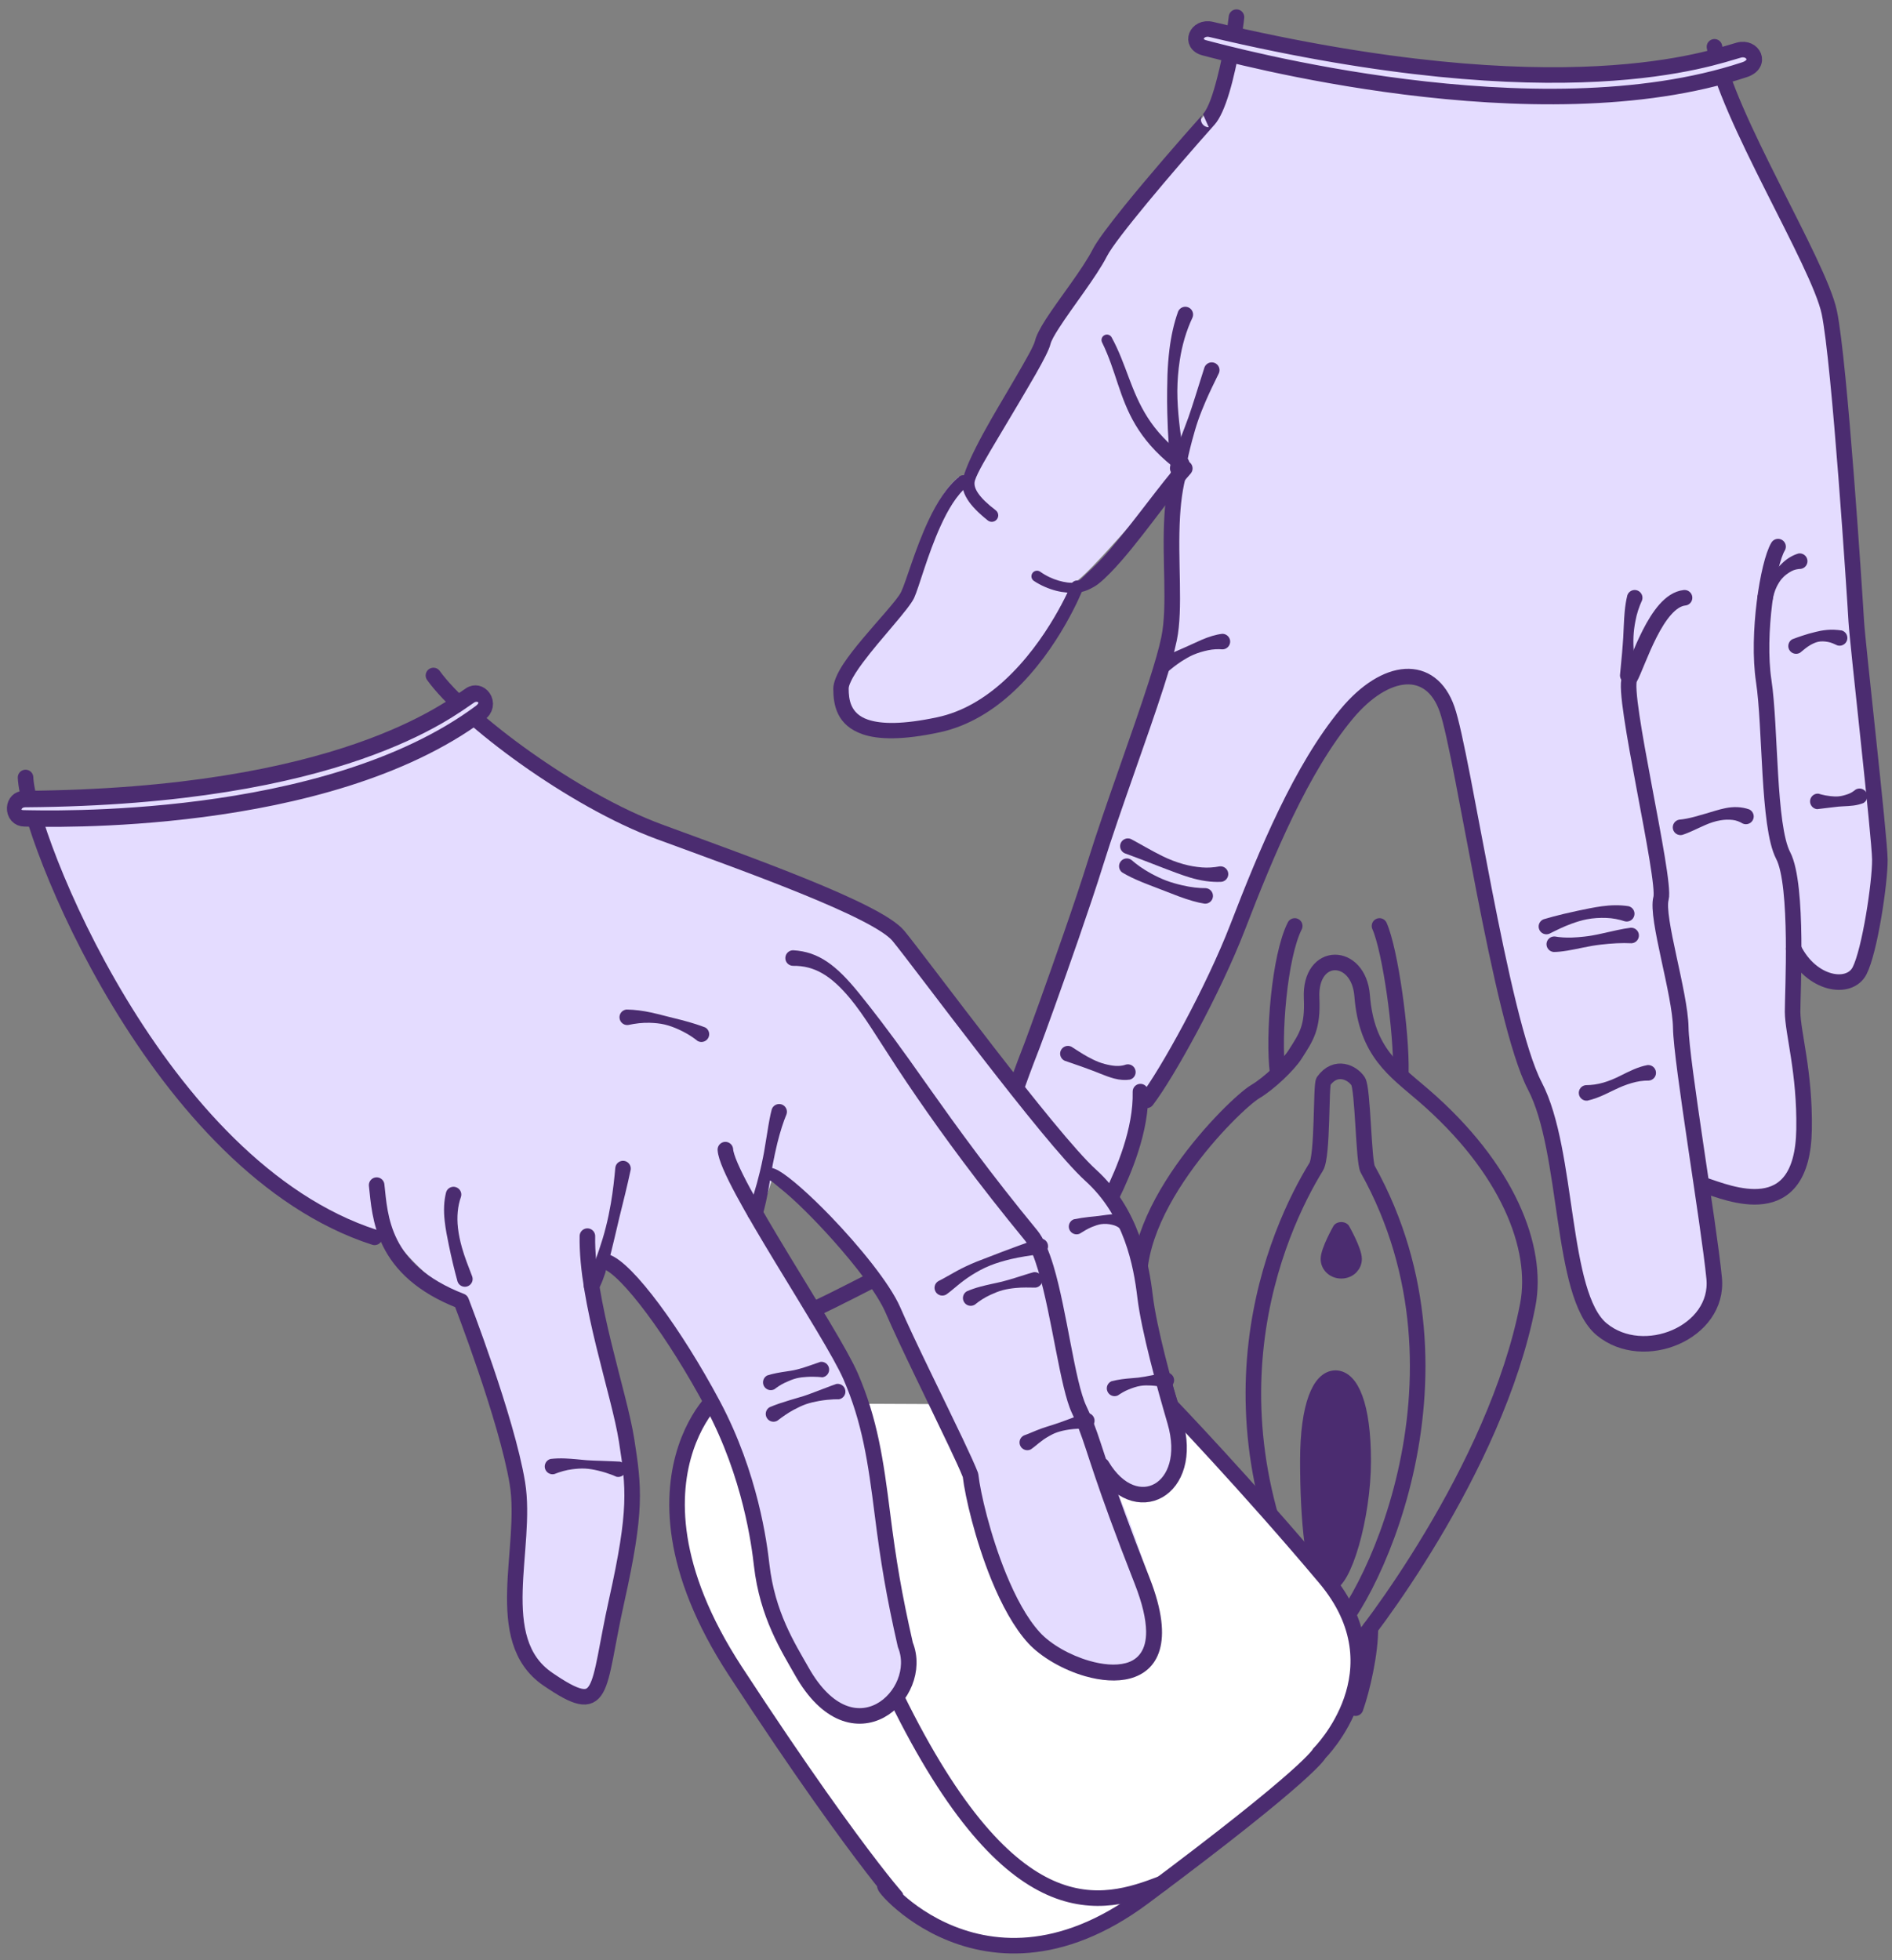
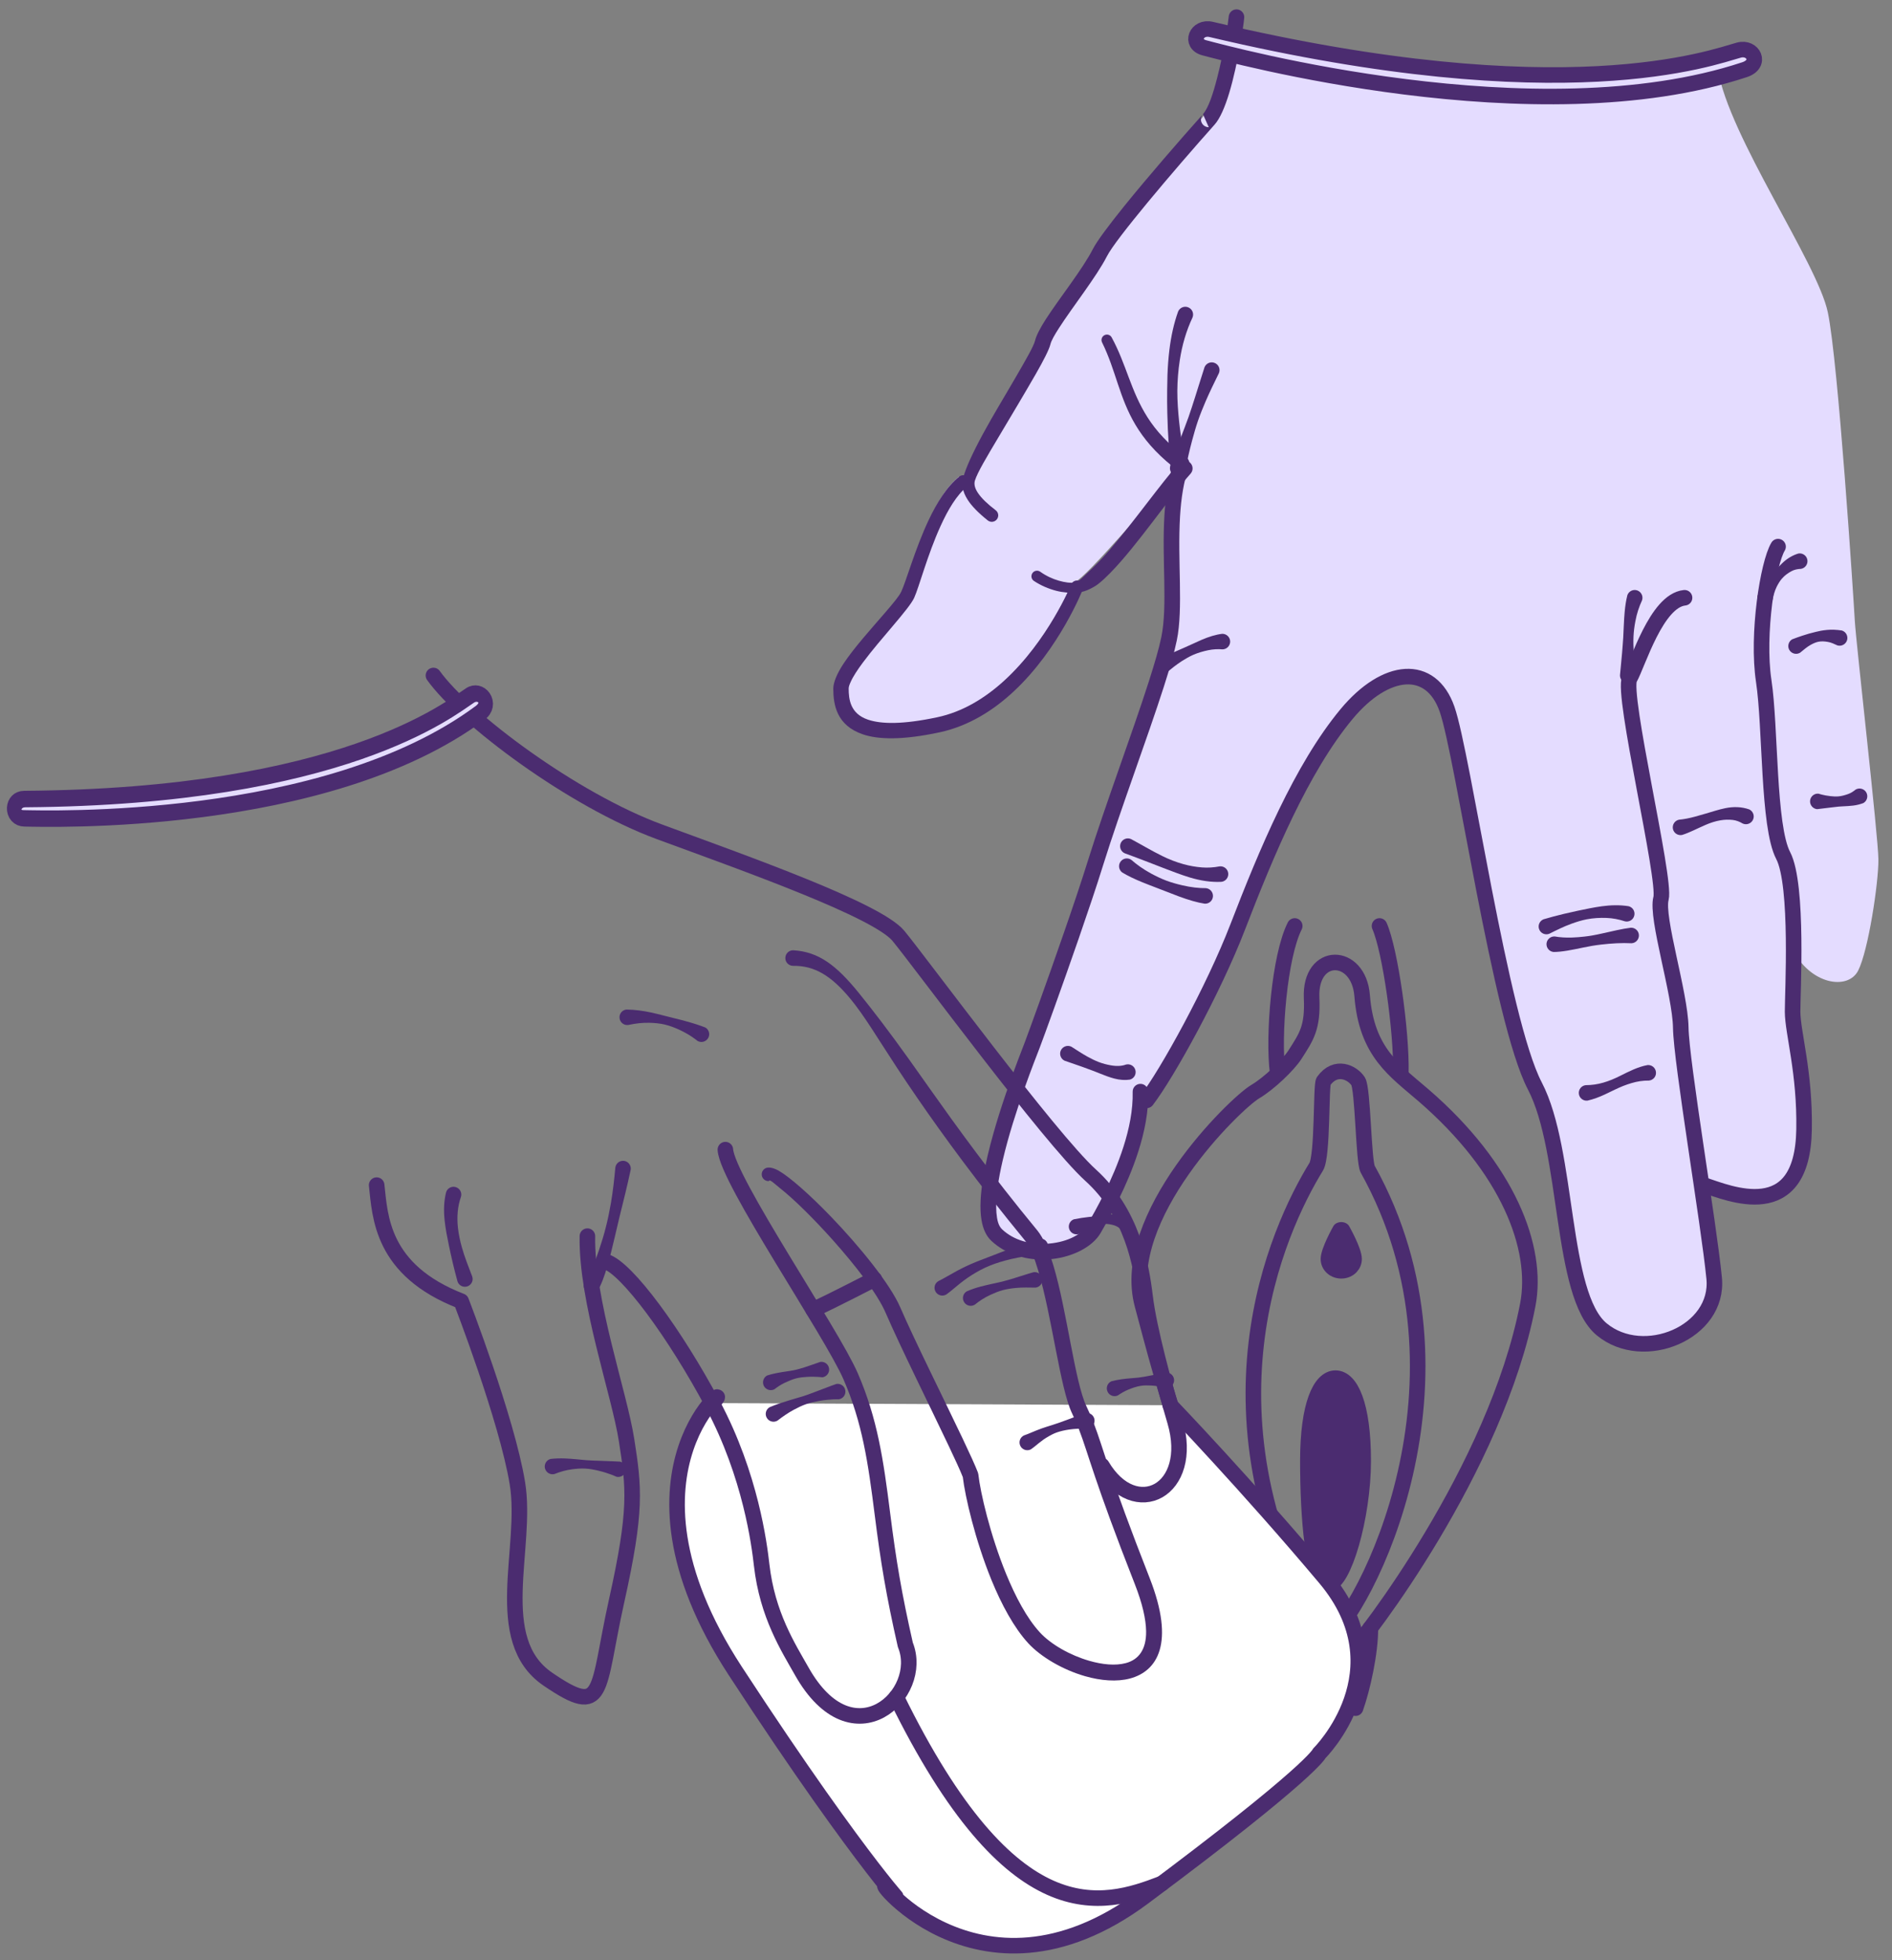
<svg xmlns="http://www.w3.org/2000/svg" xmlns:ns1="http://www.serif.com/" width="100%" height="100%" viewBox="0 0 304 315" version="1.1" xml:space="preserve" style="fill-rule:evenodd;clip-rule:evenodd;stroke-linecap:round;stroke-linejoin:round;stroke-miterlimit:1.5;">
  <rect x="0" y="0" width="304" height="315" fill="#808080" stroke="none" />
  <g transform="matrix(1,0,0,1,-2346,-51)">
    <g transform="matrix(0.5,0,0,0.667,2289.29,0)">
      <g id="cleaning">
        <g id="spreading-hand" ns1:id="spreading hand" transform="matrix(0.965,0,0,0.965,5.725,-5.116)">
          <g transform="matrix(2,0,0,1.5,-4390.59,74.402)">
            <path d="M2492.85,91.997C2492.8,93.314 2492.75,94.699 2492.64,96.092C2492.57,97.021 2492.5,97.947 2492.41,98.847C2492.33,99.646 2492.23,100.422 2492.16,101.165C2492.08,102.015 2492.02,102.817 2492.02,103.563C2492.01,104.859 2492.21,105.969 2492.59,106.853C2492.93,107.483 2493.71,107.722 2494.34,107.385C2494.97,107.048 2495.21,106.263 2494.88,105.633C2494.18,104.531 2493.95,102.751 2493.99,100.7C2494,100.156 2494.04,99.595 2494.1,99.027C2494.16,98.474 2494.24,97.914 2494.35,97.353C2494.66,95.639 2495.1,93.928 2495.42,92.307C2495.51,91.597 2495,90.952 2494.29,90.866C2493.58,90.78 2492.94,91.287 2492.85,91.997Z" style="fill:rgb(75,44,112);" />
          </g>
          <g transform="matrix(2.072,0,0,1.554,-4749.76,5.301)">
            <path d="M2530.28,227.737C2530.28,227.737 2523.95,244.661 2521.8,248.406C2519.65,252.152 2510.94,253.855 2506.18,249.366C2501.41,244.876 2510.85,221.63 2511.91,218.829C2512.96,216.028 2519.15,198.961 2522.08,189.549C2523.47,185.11 2525.24,180.022 2526.99,175.01C2532.25,163.34 2535.87,149.126 2534.7,127.448C2532.31,130.279 2520.72,143.844 2519.03,144.453C2518.89,144.503 2518.74,144.544 2518.57,144.575C2518.01,145.908 2510.42,163.642 2496.33,166.663C2481.69,169.803 2480.68,164.388 2480.66,160.891C2480.64,157.395 2490.12,148.498 2491.39,145.789C2492.65,143.079 2495.43,131.47 2500.31,127.589C2500.31,127.589 2501.14,127.585 2501.25,127.188C2502.42,123.013 2512.44,107.964 2513.09,105.259C2513.73,102.554 2520,95.285 2522.27,90.824C2523.23,88.944 2527.17,84.039 2531.46,78.962C2541.05,68.965 2543.49,65.266 2543.52,57.657C2599.41,70.448 2622.28,62.072 2622.28,62.072C2624.12,73.017 2638.31,93.185 2639.98,101.16C2641.66,109.136 2644.11,147.059 2644.32,150.763C2644.54,154.467 2648.08,185.342 2648.11,189.064C2648.14,192.785 2646.49,203.722 2644.85,206.926C2643.2,210.13 2637.12,209.173 2634.26,203.398L2634.26,203.398C2634.27,208.069 2634.08,212.254 2634.09,213.51C2634.11,216.951 2636.08,223.231 2635.93,232.409C2635.68,247.835 2623.87,242.656 2619.75,241.312C2619.75,241.312 2620.63,247.568 2621.49,256.301C2622.35,265.034 2610.12,270.08 2603.41,264.514C2596.69,258.947 2598.18,235.967 2592.66,225.418C2588.83,218.096 2584.77,195.347 2581.78,179.642C2581.78,179.642 2579.52,168.02 2578.56,164.907C2576.26,157.409 2568.71,158.116 2562.42,165.68C2555.16,174.402 2549.52,187.954 2544.91,199.908C2541.01,210.007 2533.6,223.416 2530.28,227.737Z" style="fill:rgb(228,220,255);" />
          </g>
          <g transform="matrix(2,0,0,1.5,-4390.59,74.402)">
            <path d="M2546.22,106.667C2546.37,105.932 2546.56,105.141 2546.93,104.392C2547.18,103.912 2547.45,103.439 2547.81,103.036C2548.25,102.531 2548.79,102.143 2549.34,101.841C2549.86,101.552 2550.42,101.451 2550.97,101.43C2551.67,101.311 2552.15,100.642 2552.03,99.937C2551.91,99.232 2551.24,98.757 2550.54,98.876C2549.55,99.173 2548.64,99.717 2547.82,100.513C2547.5,100.822 2547.19,101.152 2546.89,101.499C2546.6,101.826 2546.32,102.164 2546.03,102.506C2545.7,102.916 2545.37,103.33 2545.06,103.753C2544.55,104.441 2544.12,105.131 2543.77,105.819C2543.54,106.494 2543.89,107.232 2544.57,107.466C2545.25,107.7 2545.98,107.342 2546.22,106.667Z" style="fill:rgb(75,44,112);" />
          </g>
          <g transform="matrix(2,0,0,1.5,-4390.59,74.402)">
            <path d="M2522.06,105.81C2521.84,106.676 2521.7,107.601 2521.61,108.585C2521.54,109.288 2521.51,110.008 2521.47,110.747C2521.43,111.447 2521.41,112.159 2521.37,112.873C2521.32,113.72 2521.24,114.565 2521.18,115.401C2521.07,116.713 2520.94,117.976 2520.83,119.152C2520.82,119.866 2521.39,120.454 2522.11,120.463C2522.82,120.471 2523.41,119.898 2523.42,119.183C2523.33,117.958 2523.18,116.641 2523.12,115.272C2523.07,114.42 2523.04,113.555 2523.08,112.696C2523.12,111.836 2523.23,110.987 2523.39,110.17C2523.62,108.886 2524.02,107.712 2524.5,106.676C2524.74,106.002 2524.38,105.261 2523.71,105.022C2523.04,104.783 2522.3,105.136 2522.06,105.81Z" style="fill:rgb(75,44,112);" />
          </g>
          <g transform="matrix(1.977,0.225,-0.3,1.483,-4303.3,-465.634)">
            <path d="M2446.8,112.961C2447.49,112.203 2448.21,111.406 2449.03,110.69C2449.57,110.223 2450.12,109.776 2450.71,109.404C2451.48,108.92 2452.28,108.56 2453.05,108.271C2453.89,107.957 2454.69,107.812 2455.4,107.767C2456.11,107.649 2456.58,106.981 2456.47,106.276C2456.35,105.571 2455.68,105.094 2454.97,105.213C2453.95,105.493 2452.84,106.023 2451.69,106.74C2451.26,107.013 2450.81,107.307 2450.36,107.605C2449.93,107.887 2449.49,108.173 2449.04,108.458C2448.51,108.793 2447.98,109.124 2447.45,109.461C2446.63,109.983 2445.83,110.494 2445.08,111.024C2444.55,111.498 2444.5,112.318 2444.97,112.852C2445.45,113.387 2446.27,113.435 2446.8,112.961Z" style="fill:rgb(75,44,112);" />
          </g>
          <g transform="matrix(1.977,0.225,-0.3,1.483,-4303.3,-465.634)">
            <path d="M2439.66,53.284C2439.25,55.366 2439.12,57.543 2439.18,59.749C2439.22,61.158 2439.33,62.575 2439.49,63.982C2439.59,64.824 2439.7,65.661 2439.82,66.491C2440,67.763 2440.19,69.016 2440.41,70.23C2441.03,73.819 2441.8,77.06 2442.41,79.442C2442.61,80.127 2443.33,80.518 2444.02,80.315C2444.7,80.111 2445.09,79.39 2444.89,78.704C2444.22,76.757 2443.32,74.224 2442.57,71.353C2442.16,69.769 2441.77,68.088 2441.51,66.352C2441.27,64.692 2441.15,62.983 2441.15,61.285C2441.15,58.748 2441.48,56.241 2442.18,53.911C2442.35,53.218 2441.93,52.514 2441.23,52.341C2440.54,52.168 2439.84,52.591 2439.66,53.284Z" style="fill:rgb(75,44,112);" />
          </g>
          <g transform="matrix(1.977,0.225,-0.3,1.483,-4303.3,-465.634)">
            <path d="M2445.4,61.784C2445.11,63.511 2444.87,65.238 2444.59,66.956C2444.41,68.11 2444.22,69.257 2444.01,70.388C2443.78,71.543 2443.53,72.677 2443.29,73.798C2442.91,75.563 2442.53,77.273 2442.22,78.943C2442.14,79.653 2442.65,80.297 2443.36,80.381C2444.07,80.464 2444.71,79.955 2444.8,79.245C2444.88,77.583 2444.99,75.868 2445.19,74.11C2445.32,72.985 2445.46,71.845 2445.67,70.703C2445.88,69.583 2446.15,68.465 2446.44,67.346C2446.88,65.681 2447.4,64.04 2447.92,62.388C2448.09,61.693 2447.66,60.993 2446.96,60.827C2446.27,60.66 2445.57,61.089 2445.4,61.784Z" style="fill:rgb(75,44,112);" />
          </g>
          <g transform="matrix(2,0,0,1.5,-4390.59,74.402)">
            <path d="M2553.65,141.425C2553.65,141.425 2554.56,141.327 2555.82,141.163C2556.26,141.106 2556.73,141.049 2557.23,141C2557.47,140.978 2557.7,140.965 2557.95,140.955C2558.53,140.931 2559.11,140.895 2559.68,140.827C2560.3,140.752 2560.85,140.6 2561.36,140.409C2561.98,140.053 2562.19,139.261 2561.84,138.641C2561.48,138.021 2560.69,137.807 2560.07,138.163C2559.72,138.444 2559.33,138.724 2558.84,138.901C2558.33,139.084 2557.78,139.244 2557.24,139.296C2556.77,139.341 2556.3,139.304 2555.88,139.26C2554.72,139.139 2553.89,138.846 2553.89,138.846C2553.18,138.779 2552.55,139.303 2552.48,140.015C2552.42,140.726 2552.94,141.358 2553.65,141.425Z" style="fill:rgb(75,44,112);" />
          </g>
          <g transform="matrix(2,0,0,1.5,-4390.59,74.402)">
            <path d="M2550.81,115.396C2551.43,114.89 2551.96,114.427 2552.55,114.096C2552.97,113.863 2553.38,113.667 2553.82,113.572C2554.36,113.454 2554.9,113.493 2555.46,113.593C2555.98,113.684 2556.47,113.911 2557.03,114.171C2557.71,114.375 2558.43,113.984 2558.64,113.299C2558.84,112.614 2558.45,111.892 2557.77,111.689C2556.86,111.558 2556.08,111.519 2555.32,111.594C2554.96,111.629 2554.62,111.667 2554.28,111.733C2554.01,111.785 2553.74,111.848 2553.47,111.91C2553.08,112 2552.69,112.1 2552.29,112.214C2551.92,112.32 2551.55,112.44 2551.15,112.569C2550.62,112.742 2550.08,112.935 2549.49,113.164C2548.88,113.527 2548.67,114.321 2549.03,114.937C2549.4,115.553 2550.19,115.759 2550.81,115.396Z" style="fill:rgb(75,44,112);" />
          </g>
          <g transform="matrix(2,0,0,1.5,-4390.59,74.402)">
            <path d="M2531.16,145.72C2532.34,145.365 2533.65,144.661 2535.08,144.044C2535.48,143.871 2535.89,143.711 2536.32,143.579C2536.73,143.45 2537.15,143.351 2537.57,143.28C2538.25,143.163 2538.93,143.146 2539.59,143.22C2540.19,143.287 2540.74,143.504 2541.26,143.816C2541.91,144.114 2542.68,143.828 2542.98,143.178C2543.28,142.528 2542.99,141.759 2542.34,141.461C2541.05,141.014 2539.72,140.987 2538.37,141.261C2537.82,141.372 2537.27,141.52 2536.72,141.682C2536.2,141.834 2535.67,141.997 2535.14,142.154C2534.52,142.341 2533.9,142.518 2533.29,142.68C2532.35,142.933 2531.46,143.108 2530.66,143.179C2529.96,143.317 2529.51,143.999 2529.64,144.7C2529.78,145.402 2530.46,145.858 2531.16,145.72Z" style="fill:rgb(75,44,112);" />
          </g>
          <g transform="matrix(2,0,0,1.5,-4390.59,74.402)">
            <path d="M2515.41,189.935C2516.4,189.711 2517.33,189.358 2518.25,188.935C2518.82,188.671 2519.38,188.39 2519.95,188.118C2520.41,187.899 2520.88,187.69 2521.34,187.501C2521.81,187.314 2522.28,187.158 2522.75,187.018C2523.71,186.73 2524.67,186.583 2525.64,186.597C2526.36,186.536 2526.89,185.907 2526.82,185.195C2526.76,184.483 2526.13,183.955 2525.42,184.017C2523.83,184.303 2522.37,185.055 2520.84,185.82C2520.39,186.045 2519.93,186.257 2519.46,186.45C2519,186.638 2518.54,186.799 2518.06,186.938C2517.1,187.221 2516.13,187.356 2515.12,187.361C2514.41,187.44 2513.9,188.081 2513.98,188.792C2514.06,189.502 2514.7,190.014 2515.41,189.935Z" style="fill:rgb(75,44,112);" />
          </g>
          <g transform="matrix(2,0,0,1.5,-4390.59,74.402)">
            <path d="M2509.06,162.161C2510.2,161.592 2511.42,160.978 2512.74,160.499C2513.57,160.197 2514.42,159.927 2515.3,159.757C2516.39,159.547 2517.49,159.488 2518.57,159.527C2519.64,159.565 2520.67,159.773 2521.65,160.094C2522.35,160.259 2523.05,159.828 2523.21,159.133C2523.38,158.438 2522.95,157.739 2522.25,157.574C2520.8,157.35 2519.31,157.382 2517.79,157.589C2517.13,157.678 2516.47,157.797 2515.8,157.924C2515.16,158.048 2514.51,158.182 2513.86,158.321C2513.08,158.487 2512.3,158.658 2511.54,158.841C2510.34,159.129 2509.18,159.43 2508.1,159.755C2507.44,160.02 2507.11,160.774 2507.38,161.438C2507.64,162.102 2508.4,162.426 2509.06,162.161Z" style="fill:rgb(75,44,112);" />
          </g>
          <g transform="matrix(2,0,0,1.5,-4390.59,74.402)">
            <path d="M2428.34,183.284C2429.34,183.64 2430.32,183.958 2431.27,184.3C2431.95,184.543 2432.6,184.784 2433.23,185.021C2433.57,185.148 2433.89,185.282 2434.21,185.412C2435.07,185.765 2435.87,186.058 2436.61,186.255C2437.58,186.512 2438.45,186.554 2439.23,186.436C2439.92,186.252 2440.33,185.541 2440.14,184.851C2439.96,184.16 2439.25,183.749 2438.56,183.934C2437.88,184.192 2437.01,184.236 2436,184.049C2435.38,183.935 2434.72,183.775 2434.05,183.517C2433.43,183.28 2432.8,182.965 2432.17,182.62C2431.27,182.124 2430.39,181.533 2429.48,180.955C2428.83,180.642 2428.06,180.91 2427.74,181.552C2427.43,182.195 2427.7,182.971 2428.34,183.284Z" style="fill:rgb(75,44,112);" />
          </g>
          <g transform="matrix(1.738,0.198,-0.263,1.303,-3714.79,-372.694)">
            <path d="M2404.99,83.222C2403.25,82.265 2401.97,81.372 2401.15,80.465C2400.49,79.733 2400.15,79.026 2400.24,78.266C2400.5,76.598 2401.83,73.393 2403.33,69.699C2405.1,65.356 2407.14,60.377 2408.61,56.598C2409.71,53.77 2410.44,51.545 2410.52,50.596C2410.59,49.825 2411.05,48.663 2411.68,47.264C2413.63,42.898 2417.23,36.623 2418.61,32.494C2419.22,30.655 2421.68,26.307 2424.67,21.309C2428.01,15.737 2432.03,9.387 2435.05,4.757L2434.03,5.413L2435.05,4.757C2435.89,3.48 2436.51,1.103 2436.9,-1.655C2437.71,-7.374 2437.66,-14.798 2437.57,-16.088C2437.52,-16.9 2436.82,-17.516 2436.01,-17.463C2435.2,-17.41 2434.58,-16.708 2434.63,-15.897C2434.7,-14.803 2434.73,-9.116 2434.2,-4.023C2433.89,-1.006 2433.43,1.805 2432.57,3.133L2434.03,5.413C2433.45,5.5 2432.88,5.24 2432.56,4.748C2432.24,4.255 2432.24,3.623 2432.57,3.133C2429,8.591 2424.04,16.426 2420.43,22.595C2418.08,26.623 2416.29,29.968 2415.77,31.548C2414.42,35.602 2410.86,41.753 2408.94,46.04C2408.14,47.837 2407.62,49.356 2407.54,50.347C2407.45,51.406 2406.34,54.228 2404.97,57.701C2403.57,61.279 2401.8,65.479 2400.45,69.219C2399.09,72.979 2398.13,76.281 2397.98,77.99C2397.8,79.349 2398.24,80.677 2399.4,82.013C2400.33,83.088 2401.78,84.192 2403.79,85.35C2404.38,85.681 2405.12,85.473 2405.45,84.886C2405.79,84.298 2405.58,83.553 2404.99,83.222Z" style="fill:rgb(75,44,112);" />
          </g>
          <g transform="matrix(1.738,0.198,-0.263,1.303,-3714.79,-372.694)">
            <path d="M2421.22,94.966C2421.22,94.966 2418.49,106.169 2411.34,114.959C2408.34,118.641 2404.56,121.907 2399.84,123.668C2393.69,125.978 2389.66,126.539 2386.99,126.067C2383.5,125.45 2382.81,122.809 2382.5,120.829C2382.44,120.468 2382.53,120.019 2382.68,119.499C2382.99,118.368 2383.63,117.009 2384.4,115.55C2387.12,110.436 2391.53,104.225 2392.19,101.938C2392.8,99.81 2393.46,93.488 2395.1,87.732C2396.01,84.519 2397.22,81.478 2398.96,79.578C2399.41,79.093 2399.38,78.333 2398.9,77.882C2398.41,77.432 2397.65,77.459 2397.2,77.944C2395.22,80.056 2393.75,83.426 2392.68,87.027C2390.97,92.751 2390.23,99.055 2389.59,101.172C2389.32,102.072 2388.37,103.616 2387.21,105.472C2385.14,108.769 2382.38,112.93 2380.84,116.237C2379.89,118.288 2379.43,120.085 2379.62,121.282C2380.08,124.24 2381.26,128.051 2386.48,128.969C2389.47,129.494 2393.99,128.978 2400.86,126.365C2406.05,124.37 2410.21,120.766 2413.46,116.667C2420.87,107.339 2423.55,95.515 2423.55,95.515C2423.7,94.87 2423.3,94.224 2422.66,94.073C2422.01,93.921 2421.37,94.321 2421.22,94.966Z" style="fill:rgb(75,44,112);" />
          </g>
          <g transform="matrix(1.738,0.198,-0.263,1.303,-3714.79,-372.694)">
            <path d="M2437.98,69.19C2435.18,73.452 2431.14,81.521 2427.41,87.467C2426.18,89.426 2424.93,91.091 2423.89,92.397C2423.31,93.127 2422.89,93.787 2422.37,94.166C2422.22,94.277 2422.05,94.412 2421.83,94.487C2421.04,94.755 2419.96,94.756 2418.8,94.609C2417.58,94.456 2416.27,94.073 2415.05,93.454C2414.53,93.197 2413.89,93.416 2413.64,93.94C2413.38,94.465 2413.6,95.099 2414.12,95.355C2415.58,96.036 2417.13,96.42 2418.57,96.571C2420.02,96.722 2421.34,96.574 2422.35,96.358C2422.74,96.274 2423.09,96.18 2423.4,96.059C2424.06,95.816 2424.76,95.389 2425.51,94.79C2425.76,94.593 2426.01,94.37 2426.25,94.124C2426.91,93.444 2427.56,92.591 2428.24,91.653C2432.49,85.757 2437.24,75.722 2440.45,70.801C2440.89,70.12 2440.7,69.206 2440.02,68.761C2439.34,68.317 2438.42,68.509 2437.98,69.19Z" style="fill:rgb(75,44,112);" />
          </g>
          <g transform="matrix(2,0,0,1.5,-4390.59,74.402)">
-             <path d="M2549.75,164.671C2552.71,170.655 2559.01,171.647 2560.72,168.327C2562.42,165.007 2564.13,153.676 2564.1,149.82C2564.06,145.964 2560.39,113.975 2560.17,110.137C2559.95,106.299 2557.41,67.007 2555.68,58.744C2553.94,50.48 2538.47,25.888 2536.56,14.549" style="fill:none;stroke:rgb(75,44,112);stroke-width:2.59px;" />
-           </g>
+             </g>
          <g transform="matrix(2,0,0,1.5,-4390.59,74.402)">
            <path d="M2534.71,203.954C2538.98,205.347 2551.22,210.712 2551.48,194.73C2551.64,185.22 2549.6,178.713 2549.57,175.148C2549.55,172.229 2550.56,154.02 2548,149.141C2545.45,144.261 2545.93,127.783 2544.76,120.072C2543.6,112.361 2545.46,100.557 2547.15,97.732" style="fill:none;stroke:rgb(75,44,112);stroke-width:2.59px;" />
          </g>
          <g transform="matrix(2,0,0,1.5,-4390.59,74.402)">
            <path d="M2442.02,189.889C2445.45,185.411 2453.13,171.519 2457.17,161.055C2461.95,148.67 2467.8,134.629 2475.31,125.592C2481.83,117.755 2489.36,117.119 2492.04,124.791C2494.72,132.463 2500.93,176.557 2506.65,187.486C2512.36,198.415 2510.82,222.226 2517.78,227.993C2524.74,233.76 2537.4,228.531 2536.51,219.484C2535.63,210.436 2531.03,183.479 2530.95,177.78C2530.86,172.08 2526.8,159.451 2527.66,156.282C2528.52,153.113 2521.05,122.132 2522.44,119.683C2523.83,117.233 2526.88,106.742 2531.58,106.243" style="fill:none;stroke:rgb(75,44,112);stroke-width:2.59px;" />
          </g>
          <g transform="matrix(2,0,0,1.5,-4390.59,74.402)">
            <path d="M2434.6,63.757C2436.89,68.39 2437.44,72.916 2440.16,77.467C2441.53,79.767 2443.44,82.063 2446.34,84.383C2445.55,86.888 2445.15,89.642 2444.98,92.477C2444.52,99.753 2445.54,107.583 2444.46,112.794C2444.07,114.693 2443.32,117.249 2442.37,120.208C2439.62,128.796 2435.14,140.711 2432.26,149.929C2431.2,153.334 2429.73,157.708 2428.21,162.079C2425.4,170.2 2422.45,178.31 2421.74,180.193C2421,182.153 2416.35,193.678 2414.84,202.511C2414.35,205.347 2414.19,207.92 2414.53,209.864C2414.78,211.336 2415.33,212.487 2416.14,213.251C2418.68,215.637 2422.17,216.541 2425.45,216.367C2429.4,216.158 2432.98,214.35 2434.36,211.953C2435.82,209.402 2438.77,204.219 2440.62,198.428C2441.67,195.162 2442.36,191.705 2442.28,188.405C2442.26,187.69 2441.66,187.124 2440.95,187.142C2440.24,187.159 2439.67,187.754 2439.69,188.468C2439.76,191.488 2439.11,194.648 2438.15,197.636C2436.36,203.213 2433.51,208.2 2432.1,210.656C2431.07,212.454 2428.28,213.604 2425.31,213.759C2422.72,213.895 2419.94,213.233 2417.94,211.345C2417.33,210.771 2417.1,209.777 2417,208.555C2416.82,206.194 2417.3,203.075 2418.07,199.793C2419.95,191.767 2423.57,182.817 2424.21,181.125C2424.93,179.236 2427.89,171.095 2430.71,162.943C2432.23,158.544 2433.72,154.142 2434.78,150.716C2437.66,141.504 2442.14,129.598 2444.89,121.015C2445.87,117.948 2446.64,115.296 2447.04,113.327C2448.14,108.018 2447.13,100.048 2447.58,92.637C2447.76,89.716 2448.17,86.885 2449.07,84.366C2449.26,83.828 2449.08,83.227 2448.62,82.887C2445.56,80.668 2443.59,78.449 2442.17,76.226C2439.36,71.824 2438.64,67.402 2436.2,62.925C2435.98,62.483 2435.43,62.31 2434.99,62.54C2434.55,62.769 2434.37,63.314 2434.6,63.757Z" style="fill:rgb(75,44,112);" />
          </g>
          <g transform="matrix(2,0,0,1.5,-4390.59,74.402)">
            <path d="M2438.36,148.767C2439.61,149.222 2440.9,149.706 2442.21,150.214C2443.07,150.55 2443.94,150.883 2444.8,151.216C2445.53,151.498 2446.26,151.778 2446.99,152.043C2447.74,152.318 2448.49,152.58 2449.23,152.803C2450.99,153.325 2452.73,153.61 2454.47,153.52C2455.18,153.435 2455.68,152.79 2455.6,152.08C2455.51,151.37 2454.87,150.863 2454.16,150.948C2453.2,151.134 2452.21,151.201 2451.21,151.122C2450.2,151.042 2449.17,150.863 2448.15,150.581C2447.55,150.413 2446.94,150.216 2446.35,149.984C2445.75,149.754 2445.16,149.492 2444.59,149.209C2442.8,148.332 2441.09,147.295 2439.42,146.405C2438.77,146.111 2438.01,146.402 2437.71,147.054C2437.42,147.706 2437.71,148.473 2438.36,148.767Z" style="fill:rgb(75,44,112);" />
          </g>
          <g transform="matrix(2.072,0,0,1.554,-4749.76,5.301)">
            <path d="M2595.91,203.922C2597.24,203.919 2598.85,203.591 2600.61,203.22C2601.09,203.118 2601.59,203.022 2602.09,202.937C2602.58,202.855 2603.07,202.787 2603.57,202.728C2604.39,202.631 2605.22,202.565 2606.03,202.522C2606.86,202.478 2607.66,202.486 2608.43,202.52C2609.12,202.488 2609.65,201.903 2609.62,201.214C2609.59,200.525 2609,199.991 2608.31,200.023C2606.88,200.208 2605.35,200.582 2603.78,200.931C2603.2,201.062 2602.61,201.187 2602.02,201.288C2601.62,201.356 2601.23,201.406 2600.84,201.45C2600.17,201.527 2599.52,201.577 2598.89,201.601C2597.86,201.64 2596.92,201.573 2596.12,201.43C2595.44,201.373 2594.83,201.884 2594.77,202.572C2594.72,203.26 2595.23,203.864 2595.91,203.922Z" style="fill:rgb(75,44,112);" />
          </g>
          <g transform="matrix(2.072,0,0,1.554,-4749.76,5.301)">
            <path d="M2526.57,191.143C2527.44,191.681 2528.57,192.213 2529.84,192.733C2530.54,193.02 2531.28,193.3 2532.03,193.587C2532.63,193.818 2533.24,194.053 2533.84,194.285C2534.46,194.524 2535.07,194.765 2535.66,194.986C2537.22,195.565 2538.68,195.994 2539.83,196.162C2540.52,196.207 2541.12,195.685 2541.16,194.996C2541.21,194.308 2540.68,193.712 2540,193.667C2538.96,193.68 2537.63,193.54 2536.2,193.203C2535.36,193.006 2534.49,192.77 2533.65,192.452C2532.81,192.134 2532,191.741 2531.24,191.331C2529.95,190.635 2528.86,189.84 2528.06,189.137C2527.51,188.725 2526.73,188.84 2526.32,189.394C2525.9,189.947 2526.02,190.731 2526.57,191.143Z" style="fill:rgb(75,44,112);" />
          </g>
          <g transform="matrix(2.072,0,0,1.554,-4749.76,5.301)">
            <path d="M2539.79,58.673C2543.5,59.627 2593.17,73.259 2626.61,62.181C2629.42,61.249 2627.99,58.408 2625.68,59.041C2621.39,60.217 2597.72,69.157 2540.89,55.719C2538.5,55.154 2537.35,58.046 2539.79,58.673Z" style="fill:rgb(228,220,255);stroke:rgb(75,44,112);stroke-width:2.5px;" />
          </g>
        </g>
        <g transform="matrix(1,0,0,1,174.047,60.549)">
          <g id="vagina">
            <g>
              <g transform="matrix(2.115,0,0,1.258,-4865.61,58.104)">
                <path d="M2475.65,201.8C2475.65,201.8 2473.83,205.831 2473.83,207.558C2473.83,208.906 2474.65,210 2475.65,210C2476.66,210 2477.47,208.906 2477.47,207.558C2477.47,205.831 2475.65,201.8 2475.65,201.8Z" style="fill:rgb(75,44,112);stroke:rgb(75,44,112);stroke-width:2.62px;" />
              </g>
              <g transform="matrix(2,0,0,1.5,-4578.58,0)">
                <path d="M2471.64,184.254C2471.19,184.887 2471.54,196.228 2470.46,197.993C2464.22,208.132 2450.54,238.112 2471.87,274.269C2478.37,269.721 2497.5,232.064 2478.73,198.38C2478.06,197.176 2477.97,185.472 2477.2,184.276C2476.3,182.883 2473.61,181.508 2471.64,184.254Z" style="fill:none;stroke:rgb(75,44,112);stroke-width:2.5px;" />
              </g>
              <g transform="matrix(2,0,0,1.5,-4578.58,0)">
                <path d="M2487.74,186.552C2483.11,182.549 2478.55,179.659 2477.84,170.51C2477.28,163.414 2469.39,163.286 2469.72,170.874C2469.94,175.66 2468.9,177.099 2467.04,180.001C2465.99,181.643 2462.88,184.63 2460.66,185.934C2457.43,187.838 2438.73,206.085 2442.53,220.175C2445.8,232.307 2451.87,257.596 2466.63,275.447C2469.8,278.617 2473.19,278.803 2476.06,275.946C2478.04,273.98 2499.33,246.656 2504.45,220.198C2506.23,210.992 2501.23,198.216 2487.74,186.552Z" style="fill:none;stroke:rgb(75,44,112);stroke-width:2.5px;" />
              </g>
              <g transform="matrix(2,0,0,1.5,-4583.14,5.218)">
                <path d="M2475.84,228.47C2478.3,228.47 2480.29,232.77 2480.29,241.761C2480.29,250.752 2477.13,261.505 2474.68,261.505C2472.22,261.505 2471.4,250.752 2471.4,241.761C2471.4,232.77 2473.39,228.47 2475.84,228.47Z" style="fill:rgb(75,44,112);stroke:rgb(75,44,112);stroke-width:2.5px;" />
              </g>
              <g transform="matrix(2,0,0,1.5,-4578.58,0)">
                <path d="M2467.01,159.324C2464.54,164.206 2463.51,177.051 2464.26,182.854" style="fill:none;stroke:rgb(75,44,112);stroke-width:2.5px;" />
              </g>
              <g transform="matrix(2,0,0,1.5,-4578.58,0)">
                <path d="M2480.63,159.324C2482.37,163.263 2484.2,176.395 2484.06,182.854" style="fill:none;stroke:rgb(75,44,112);stroke-width:2.5px;" />
              </g>
              <g transform="matrix(2,0,0,1.5,-4578.58,0)">
                <path d="M2464.02,272.097C2463.91,276.881 2465.33,282.326 2467.01,284.948" style="fill:none;stroke:rgb(75,44,112);stroke-width:2.5px;" />
              </g>
              <g transform="matrix(2,0,0,1.5,-4578.58,0)">
                <path d="M2479.16,272.097C2479.2,275.976 2477.9,281.801 2476.78,284.948" style="fill:none;stroke:rgb(75,44,112);stroke-width:2.5px;" />
              </g>
            </g>
          </g>
        </g>
        <g id="sponge-hand" ns1:id="sponge hand" transform="matrix(0.996,-0.064,0.114,0.996,65.317,65.989)">
          <g>
            <g transform="matrix(1.984,0.187,-0.25,1.488,-4590.06,-392.145)">
              <path d="M2457.82,200C2463,194.677 2440.38,210.698 2463.27,242.882C2486.16,275.066 2493.69,281.145 2489.29,276.91C2484.89,272.674 2504,297.835 2530.3,276.583C2556.6,255.331 2557.6,252.377 2557.6,252.377C2557.6,252.377 2570.51,238.568 2557.42,224.199C2544.33,209.83 2531.44,197.43 2531.44,197.43" style="fill:white;stroke:rgb(75,44,112);stroke-width:2.5px;" />
            </g>
            <g transform="matrix(1.984,0.187,-0.25,1.488,-4590.06,-392.145)">
              <path d="M2473.47,184.377C2476.86,182.617 2483.09,179.079 2483.09,179.079" style="fill:none;stroke:rgb(75,44,112);stroke-width:2.5px;" />
            </g>
            <g transform="matrix(1.984,0.187,-0.25,1.488,-4590.06,-392.145)">
              <path d="M2533.13,274.284C2523.74,278.33 2509.44,283.333 2489.29,246.044" style="fill:none;stroke:rgb(75,44,112);stroke-width:2.5px;" />
            </g>
          </g>
          <g transform="matrix(1.9,0.469,-0.626,1.425,-4263.89,-1203.25)">
-             <path d="M2372.44,209.505C2393.13,200.223 2399.87,189.85 2399.87,189.85C2399.87,189.85 2422.5,200.529 2435.37,202.08C2450.1,203.855 2472.29,206.242 2476.59,209.49C2480.9,212.739 2507.73,235.495 2515.54,239.797C2523.35,244.099 2526.75,251.845 2528.56,256.772C2530.37,261.699 2534.9,269.974 2537.86,275.165C2543.59,285.218 2535.37,292.362 2528.06,284.777L2527.35,284.258C2527.35,284.258 2550.24,312.141 2538.82,316.324C2519.03,323.572 2508.03,291.588 2508.03,291.588L2489.63,268.222C2486.55,264.087 2477.53,257.646 2471.28,254.124L2465.11,251.596L2465.28,251.584L2465.16,251.576L2465.11,251.596C2465.11,251.596 2464.74,256.161 2464.44,258.142C2464.44,258.142 2484.62,279.085 2484.83,279.342C2485.04,279.595 2492.51,292.416 2495.54,300.516C2498.22,307.686 2500.3,312.628 2503.95,320.09C2508.93,327.034 2500.13,340.378 2488.73,328.065C2485.72,324.806 2481.26,320.518 2478.53,312.933C2477.41,309.833 2473.49,299.35 2464.96,289.676C2456.44,280.003 2446.42,271.491 2442.92,271.273L2441.56,275.562C2441.56,275.562 2442.11,274.235 2441.56,275.562L2448.87,290.485C2449.28,291.261 2452.52,297.815 2452.77,298.424L2452.78,298.445C2455.7,305.592 2456.96,308.961 2457.16,323.911C2457.36,338.86 2459.79,342.732 2449.29,338.697C2438.79,334.661 2441.34,318.899 2437.28,309.193C2433.22,299.487 2421.75,282.812 2421.75,282.812C2414.39,281.308 2407.86,275.563 2407.86,275.563C2378.66,275.13 2351.25,242.326 2351.25,242.326C2341.55,231.227 2337.37,226.643 2336.35,222.933C2336.35,222.933 2361.78,214.287 2372.44,209.505Z" style="fill:rgb(228,220,255);" />
-           </g>
+             </g>
          <g transform="matrix(1.9,0.469,-0.626,1.425,-4263.89,-1203.25)">
            <path d="M2523.3,277.995L2523.32,278.016L2523.3,277.995Z" style="fill:rgb(228,220,255);" />
          </g>
          <g transform="matrix(1.9,0.469,-0.626,1.425,-4263.89,-1203.25)">
            <path d="M2465.28,251.584L2465.66,251.559L2465.9,251.622L2466.01,251.628L2466.23,251.706L2466.54,251.785L2466.86,251.927L2467.41,252.12L2468.1,252.476L2469.12,252.923L2470.77,253.839L2471.48,254.206L2471.28,254.124L2470.77,253.839L2468.1,252.476L2466.86,251.927L2466.23,251.706L2465.9,251.622L2465.28,251.584Z" style="fill:rgb(228,220,255);" />
          </g>
          <g transform="matrix(1.9,0.469,-0.626,1.425,-4263.89,-1203.25)">
            <path d="M2395.25,186.845L2395.06,186.701L2394.81,186.506C2394.61,186.345 2394.41,186.18 2394.22,186.011L2394.97,186.631L2395.25,186.845L2395.71,187.194L2396.79,187.947L2397.26,188.262L2396.77,187.935C2396.42,187.698 2396.07,187.455 2395.72,187.204L2395.71,187.194L2395.71,187.191L2395.26,186.851L2395.25,186.845Z" style="fill:rgb(228,220,255);" />
          </g>
          <g transform="matrix(1.984,0.187,-0.25,1.488,-4590.06,-392.145)">
-             <path d="M2465.54,152.438C2465.32,153.401 2465.14,154.691 2464.97,156.158C2464.88,156.924 2464.78,157.734 2464.67,158.569C2464.61,159.094 2464.54,159.628 2464.45,160.163C2464.33,160.955 2464.18,161.75 2464.03,162.529C2463.53,165.007 2462.94,167.314 2462.33,168.787C2462.1,169.436 2462.43,170.153 2463.08,170.386C2463.73,170.619 2464.45,170.282 2464.68,169.633C2465.06,168.372 2465.35,166.586 2465.61,164.601C2465.75,163.546 2465.88,162.436 2466.04,161.327C2466.22,160.15 2466.42,158.975 2466.64,157.87C2467.03,155.979 2467.5,154.311 2467.93,153.173C2468.14,152.513 2467.76,151.813 2467.11,151.611C2466.45,151.408 2465.74,151.779 2465.54,152.438Z" style="fill:rgb(75,44,112);" />
-           </g>
+             </g>
          <g transform="matrix(1.984,0.187,-0.25,1.488,-4590.06,-392.145)">
            <path d="M2465.52,163.997L2465.52,163.987C2465.6,163.577 2466.58,164.497 2467.43,165.113C2469.68,166.749 2472.97,169.745 2476.16,173.039C2480.03,177.04 2483.75,181.477 2485.16,184.473C2487.6,189.562 2492.78,199.028 2496.06,205.283C2497.2,207.459 2498.11,209.238 2498.57,210.29C2499.06,213.385 2500.96,220.327 2503.83,226.631C2505.6,230.509 2507.75,234.14 2510.13,236.539C2512.25,238.669 2515.85,240.587 2519.46,241.475C2522.05,242.111 2524.64,242.21 2526.71,241.566C2531.04,240.224 2533.76,235.655 2529.24,225.337C2521.99,208.842 2520.97,204.75 2519.28,200.854C2518.9,199.977 2518.49,199.109 2517.97,198.12C2515.95,194.277 2514.25,182.971 2511.8,175.828C2510.95,173.359 2509.99,171.359 2508.95,170.194C2501.12,161.433 2495.35,154.062 2490.76,148.095C2489.52,146.475 2488.36,144.96 2487.26,143.55C2483.82,139.117 2481.01,135.753 2478.7,133.128C2474.99,128.928 2472.07,126.851 2467.97,126.781C2467.28,126.794 2466.74,127.365 2466.75,128.055C2466.76,128.745 2467.33,129.294 2468.02,129.281C2471.52,129.089 2474.27,130.653 2477.47,134.219C2479.78,136.792 2482.14,140.448 2485.37,144.959C2486.41,146.416 2487.54,147.963 2488.77,149.606C2493.31,155.677 2499.17,163.059 2507.04,171.899C2507.92,172.878 2508.66,174.587 2509.37,176.66C2511.86,183.925 2513.64,195.407 2515.69,199.316C2516.18,200.242 2516.56,201.055 2516.92,201.877C2518.61,205.774 2519.63,209.868 2526.88,226.373C2528.23,229.45 2528.89,231.922 2529,233.886C2529.16,236.876 2527.92,238.505 2525.95,239.116C2524.27,239.639 2522.17,239.502 2520.07,238.987C2516.93,238.218 2513.78,236.587 2511.94,234.737C2509.74,232.524 2507.79,229.152 2506.15,225.573C2503.34,219.419 2501.48,212.634 2501.05,209.753C2501.03,209.645 2501,209.54 2500.96,209.44C2500.5,208.377 2499.54,206.468 2498.3,204.109C2495.03,197.883 2489.85,188.46 2487.42,183.394C2485.63,179.7 2480.51,173.891 2475.68,169.264C2472.2,165.934 2468.87,163.217 2467.06,162.277C2466.2,161.83 2465.52,161.759 2465.14,161.862C2464.56,162.015 2464.22,162.61 2464.37,163.191C2464.51,163.712 2465,164.045 2465.52,163.997ZM2465.52,163.997C2465.58,163.992 2465.64,163.981 2465.7,163.966C2465.65,163.977 2465.52,164.049 2465.52,163.997Z" style="fill:rgb(75,44,112);" />
          </g>
          <g transform="matrix(2,0,0,1.5,-4578.58,0)">
            <path d="M2461.96,221.541C2460.61,221.864 2459.4,222.192 2458.29,222.495C2457.41,222.735 2456.61,222.96 2455.86,223.173C2455.13,223.38 2454.46,223.579 2453.84,223.758C2453.09,223.971 2452.42,224.16 2451.8,224.349C2450.43,224.77 2449.37,225.181 2448.45,225.578C2447.24,226.103 2446.32,226.579 2445.33,226.962C2444.7,227.263 2444.45,228.012 2444.75,228.632C2445.05,229.253 2445.8,229.511 2446.42,229.21C2447.71,228.449 2448.8,227.464 2450.78,226.442C2451.63,226.009 2452.62,225.541 2453.89,225.157C2454.84,224.868 2455.94,224.632 2457.2,224.44C2458.67,224.219 2460.35,224.118 2462.31,224.017C2462.99,223.921 2463.47,223.289 2463.37,222.605C2463.28,221.922 2462.65,221.445 2461.96,221.541Z" style="fill:rgb(75,44,112);" />
          </g>
          <g transform="matrix(1.984,0.187,-0.25,1.488,-4590.06,-392.145)">
            <path d="M2439.86,177.969C2443.26,178.854 2451.46,189.131 2457.97,200.259C2464.48,211.388 2466.32,222.428 2466.82,225.685C2468.05,233.655 2471.6,238.717 2473.94,242.494C2482.76,256.766 2493.95,245.357 2490.41,237.588C2488.25,229.563 2487.16,224.313 2485.9,216.763C2484.48,208.232 2483.28,201.816 2479.91,194.822C2476.54,187.828 2458.84,164.068 2458.34,159.223" style="fill:none;stroke:rgb(75,44,112);stroke-width:2.5px;" />
          </g>
          <g transform="matrix(1.984,0.187,-0.25,1.488,-4590.06,-392.145)">
            <path d="M2440.78,162.786C2440.69,164.539 2440.56,166.538 2440.29,168.574C2440.12,169.857 2439.91,171.152 2439.64,172.402C2439.37,173.724 2439.02,174.991 2438.68,176.154C2438,178.512 2437.28,180.392 2436.67,181.225C2436.28,181.8 2436.44,182.576 2437.02,182.958C2437.59,183.34 2438.37,183.184 2438.75,182.609C2439.21,181.843 2439.7,180.416 2440.15,178.582C2440.49,177.215 2440.81,175.615 2441.14,173.916C2441.34,172.907 2441.53,171.863 2441.74,170.816C2442,169.515 2442.28,168.212 2442.53,166.946C2442.8,165.57 2443.06,164.254 2443.26,163.042C2443.33,162.355 2442.83,161.741 2442.15,161.671C2441.46,161.6 2440.85,162.1 2440.78,162.786Z" style="fill:rgb(75,44,112);" />
          </g>
          <g transform="matrix(1.984,0.187,-0.25,1.488,-4590.06,-392.145)">
            <path d="M2402.55,167.136C2403.31,172.119 2403.82,180.773 2416.87,185.233C2416.87,185.233 2424.94,203.8 2427.06,214.104C2429.18,224.407 2423.66,239.389 2433.19,245.363C2442.72,251.337 2441.08,247.072 2443.75,232.362C2446.42,217.652 2445.82,214.101 2444.33,206.527C2442.84,198.954 2436.95,184.354 2436.73,173.988" style="fill:none;stroke:rgb(75,44,112);stroke-width:2.5px;" />
          </g>
          <g transform="matrix(1.984,0.187,-0.25,1.488,-4590.06,-392.145)">
-             <path d="M2343.55,103.916C2344.26,113.074 2367.28,165.676 2402.55,175.535" style="fill:none;stroke:rgb(75,44,112);stroke-width:2.5px;" />
-           </g>
+             </g>
          <g transform="matrix(1.984,0.187,-0.25,1.488,-4590.06,-392.145)">
            <path d="M2408.42,84.948C2413.69,91.711 2431.62,104.046 2445.73,108.613C2459.84,113.18 2481.16,119.779 2484.77,123.793C2488.37,127.808 2510.34,155.288 2517.18,161.008C2524.02,166.727 2525.87,174.982 2526.7,180.165C2527.53,185.347 2530.39,194.338 2532.3,200C2535.99,210.965 2526.55,216.4 2520.83,207.554" style="fill:none;stroke:rgb(75,44,112);stroke-width:2.5px;" />
          </g>
          <g transform="matrix(2,0,0,1.5,-4578.58,0)">
            <path d="M2480.65,244.721C2480.65,244.721 2479.8,244.785 2478.48,244.939C2478.05,244.989 2477.59,245.04 2477.08,245.085C2476.74,245.114 2476.39,245.139 2476.03,245.15C2475.69,245.161 2475.34,245.157 2474.98,245.153C2473.87,245.142 2472.77,245.176 2471.68,245.365C2471.02,245.587 2470.67,246.298 2470.9,246.951C2471.12,247.604 2471.83,247.954 2472.48,247.732C2473.06,247.419 2473.64,247.123 2474.28,246.927C2474.95,246.722 2475.62,246.546 2476.28,246.501C2476.87,246.46 2477.43,246.517 2477.93,246.587C2479.38,246.789 2480.31,247.198 2480.31,247.198C2480.99,247.292 2481.62,246.813 2481.72,246.129C2481.81,245.446 2481.33,244.815 2480.65,244.721Z" style="fill:rgb(75,44,112);" />
          </g>
          <g transform="matrix(2,0,0,1.5,-4578.58,0)">
            <path d="M2460.72,226.837C2459.69,227.027 2458.67,227.284 2457.6,227.511C2456.91,227.657 2456.22,227.802 2455.53,227.915C2454.94,228.012 2454.35,228.072 2453.78,228.15C2453.16,228.233 2452.57,228.317 2452,228.417C2451.16,228.566 2450.4,228.761 2449.71,229C2449.1,229.314 2448.85,230.067 2449.17,230.682C2449.48,231.296 2450.23,231.541 2450.85,231.228C2451.59,230.724 2452.47,230.231 2453.52,229.858C2454.15,229.631 2454.83,229.413 2455.53,229.289C2456.22,229.168 2456.93,229.126 2457.64,229.118C2458.73,229.104 2459.79,229.233 2460.82,229.335C2461.51,229.305 2462.05,228.722 2462.02,228.033C2461.99,227.343 2461.41,226.808 2460.72,226.837Z" style="fill:rgb(75,44,112);" />
          </g>
          <g transform="matrix(2,0,0,1.5,-4578.58,0)">
            <path d="M2467.07,250.094C2466.08,250.344 2465.26,250.594 2464.49,250.808C2463.86,250.984 2463.3,251.138 2462.78,251.272C2462.37,251.38 2461.98,251.469 2461.63,251.548C2460.94,251.699 2460.37,251.826 2459.86,251.958C2458.62,252.284 2457.85,252.606 2456.9,252.843C2456.26,253.097 2455.94,253.824 2456.2,254.466C2456.45,255.107 2457.18,255.421 2457.82,255.167C2458.79,254.629 2459.46,253.959 2460.9,253.302C2461.29,253.121 2461.74,252.929 2462.28,252.793C2462.85,252.651 2463.5,252.558 2464.26,252.511C2465.14,252.457 2466.12,252.523 2467.31,252.583C2467.99,252.517 2468.5,251.905 2468.43,251.218C2468.36,250.532 2467.75,250.028 2467.07,250.094Z" style="fill:rgb(75,44,112);" />
          </g>
          <g transform="matrix(2,0,0,1.5,-4578.58,0)">
            <path d="M2411.5,183.165C2411.5,183.165 2410.53,182.672 2408.94,182.065C2408.21,181.785 2407.35,181.486 2406.4,181.168C2405.97,181.022 2405.52,180.865 2405.05,180.701C2404.39,180.47 2403.71,180.232 2403,180.015C2401.78,179.642 2400.49,179.345 2399.12,179.208C2398.43,179.216 2397.88,179.783 2397.89,180.473C2397.9,181.162 2398.46,181.716 2399.15,181.708C2400.36,181.558 2401.53,181.516 2402.66,181.649C2403.49,181.747 2404.28,181.889 2405.01,182.125C2405.83,182.393 2406.56,182.755 2407.2,183.113C2409.04,184.145 2410.06,185.205 2410.06,185.205C2410.62,185.603 2411.4,185.47 2411.8,184.908C2412.2,184.345 2412.07,183.564 2411.5,183.165Z" style="fill:rgb(75,44,112);" />
          </g>
          <g transform="matrix(2,0,0,1.5,-4578.58,0)">
            <path d="M2370.75,219.842C2370.28,218.212 2369.8,216.624 2369.5,215.067C2369.29,213.972 2369.16,212.898 2369.13,211.867C2369.08,210.041 2369.38,208.368 2370.04,206.914C2370.3,206.274 2369.98,205.546 2369.34,205.29C2368.7,205.035 2367.97,205.347 2367.72,205.988C2367.24,207.38 2367.06,208.889 2367.1,210.505C2367.11,211.168 2367.16,211.846 2367.22,212.543C2367.28,213.194 2367.36,213.86 2367.44,214.54C2367.66,216.413 2367.95,218.387 2368.32,220.407C2368.47,221.079 2369.15,221.498 2369.82,221.342C2370.49,221.186 2370.91,220.514 2370.75,219.842Z" style="fill:rgb(75,44,112);" />
          </g>
          <g transform="matrix(2,0,0,1.5,-4578.58,0)">
            <path d="M2425.34,238.267C2425.34,238.267 2424.52,238.484 2423.29,238.785C2422.88,238.886 2422.43,238.991 2421.94,239.084C2421.61,239.147 2421.27,239.203 2420.93,239.243C2420.58,239.282 2420.24,239.304 2419.89,239.324C2418.7,239.393 2417.57,239.488 2416.62,239.716C2415.99,239.982 2415.69,240.714 2415.95,241.351C2416.22,241.988 2416.95,242.289 2417.59,242.024C2418.08,241.71 2418.65,241.382 2419.31,241.136C2419.95,240.901 2420.61,240.674 2421.28,240.568C2421.86,240.477 2422.43,240.474 2422.94,240.487C2424.4,240.523 2425.43,240.766 2425.43,240.766C2426.11,240.742 2426.66,240.163 2426.63,239.473C2426.61,238.784 2426.03,238.243 2425.34,238.267Z" style="fill:rgb(75,44,112);" />
          </g>
          <g transform="matrix(2,0,0,1.5,-4578.58,0)">
            <path d="M2427.59,242.021C2427.59,242.021 2426.25,242.359 2424.28,242.944C2423.88,243.065 2423.45,243.185 2422.99,243.307C2422.71,243.383 2422.42,243.459 2422.12,243.523C2421.42,243.676 2420.68,243.816 2419.92,243.975C2418.8,244.212 2417.67,244.467 2416.57,244.831C2415.95,245.127 2415.68,245.873 2415.98,246.496C2416.27,247.119 2417.02,247.385 2417.64,247.089C2418.54,246.514 2419.46,245.98 2420.42,245.567C2421.1,245.276 2421.78,245.012 2422.45,244.843C2423.19,244.654 2423.92,244.565 2424.57,244.507C2426.48,244.34 2427.78,244.513 2427.78,244.513C2428.47,244.459 2428.99,243.857 2428.93,243.169C2428.88,242.481 2428.28,241.966 2427.59,242.021Z" style="fill:rgb(75,44,112);" />
          </g>
          <g transform="matrix(2,0,0,1.5,-4578.58,0)">
            <path d="M2391.88,251.488C2391.88,251.488 2390.57,251.303 2388.7,251.082C2388.05,251.006 2387.35,250.927 2386.62,250.814C2386.05,250.726 2385.48,250.605 2384.89,250.502C2384.3,250.399 2383.72,250.303 2383.12,250.227C2382.32,250.126 2381.55,250.085 2380.79,250.105C2380.11,250.218 2379.65,250.861 2379.76,251.542C2379.88,252.223 2380.52,252.684 2381.2,252.572C2382.12,252.295 2383.11,252.093 2384.13,252.053C2384.83,252.026 2385.53,252.027 2386.2,252.122C2386.93,252.225 2387.61,252.418 2388.22,252.618C2389.95,253.182 2391.08,253.856 2391.08,253.856C2391.73,254.077 2392.44,253.726 2392.66,253.072C2392.88,252.418 2392.53,251.708 2391.88,251.488Z" style="fill:rgb(75,44,112);" />
          </g>
          <g transform="matrix(2,0,0,1.5,-4578.58,0)">
            <path d="M2476.71,219.136C2476.71,219.136 2476.08,218.706 2474.67,218.654C2474.26,218.639 2473.8,218.637 2473.25,218.66C2472.85,218.677 2472.4,218.709 2471.9,218.725C2471.41,218.741 2470.88,218.738 2470.29,218.757C2469.55,218.78 2468.77,218.82 2467.86,218.927C2467.2,219.125 2466.82,219.822 2467.02,220.483C2467.22,221.144 2467.91,221.52 2468.58,221.322C2469.35,220.934 2470.01,220.603 2470.67,220.399C2471.2,220.233 2471.69,220.111 2472.14,220.076C2472.47,220.05 2472.78,220.078 2473.07,220.114C2473.4,220.158 2473.69,220.243 2473.95,220.328C2474.89,220.638 2475.18,221.112 2475.18,221.112C2475.72,221.535 2476.51,221.435 2476.93,220.89C2477.35,220.345 2477.25,219.559 2476.71,219.136Z" style="fill:rgb(75,44,112);" />
          </g>
          <g transform="matrix(1.701,-0.243,0.374,1.473,-4310.19,741.249)">
            <path d="M2539.79,58.673C2543.5,59.627 2593.17,73.259 2626.61,62.181C2629.42,61.249 2627.99,58.408 2625.68,59.041C2621.39,60.217 2597.72,69.157 2540.89,55.719C2538.5,55.154 2537.35,58.046 2539.79,58.673Z" style="fill:rgb(228,220,255);stroke:rgb(75,44,112);stroke-width:2.67px;" />
          </g>
        </g>
      </g>
    </g>
  </g>
</svg>